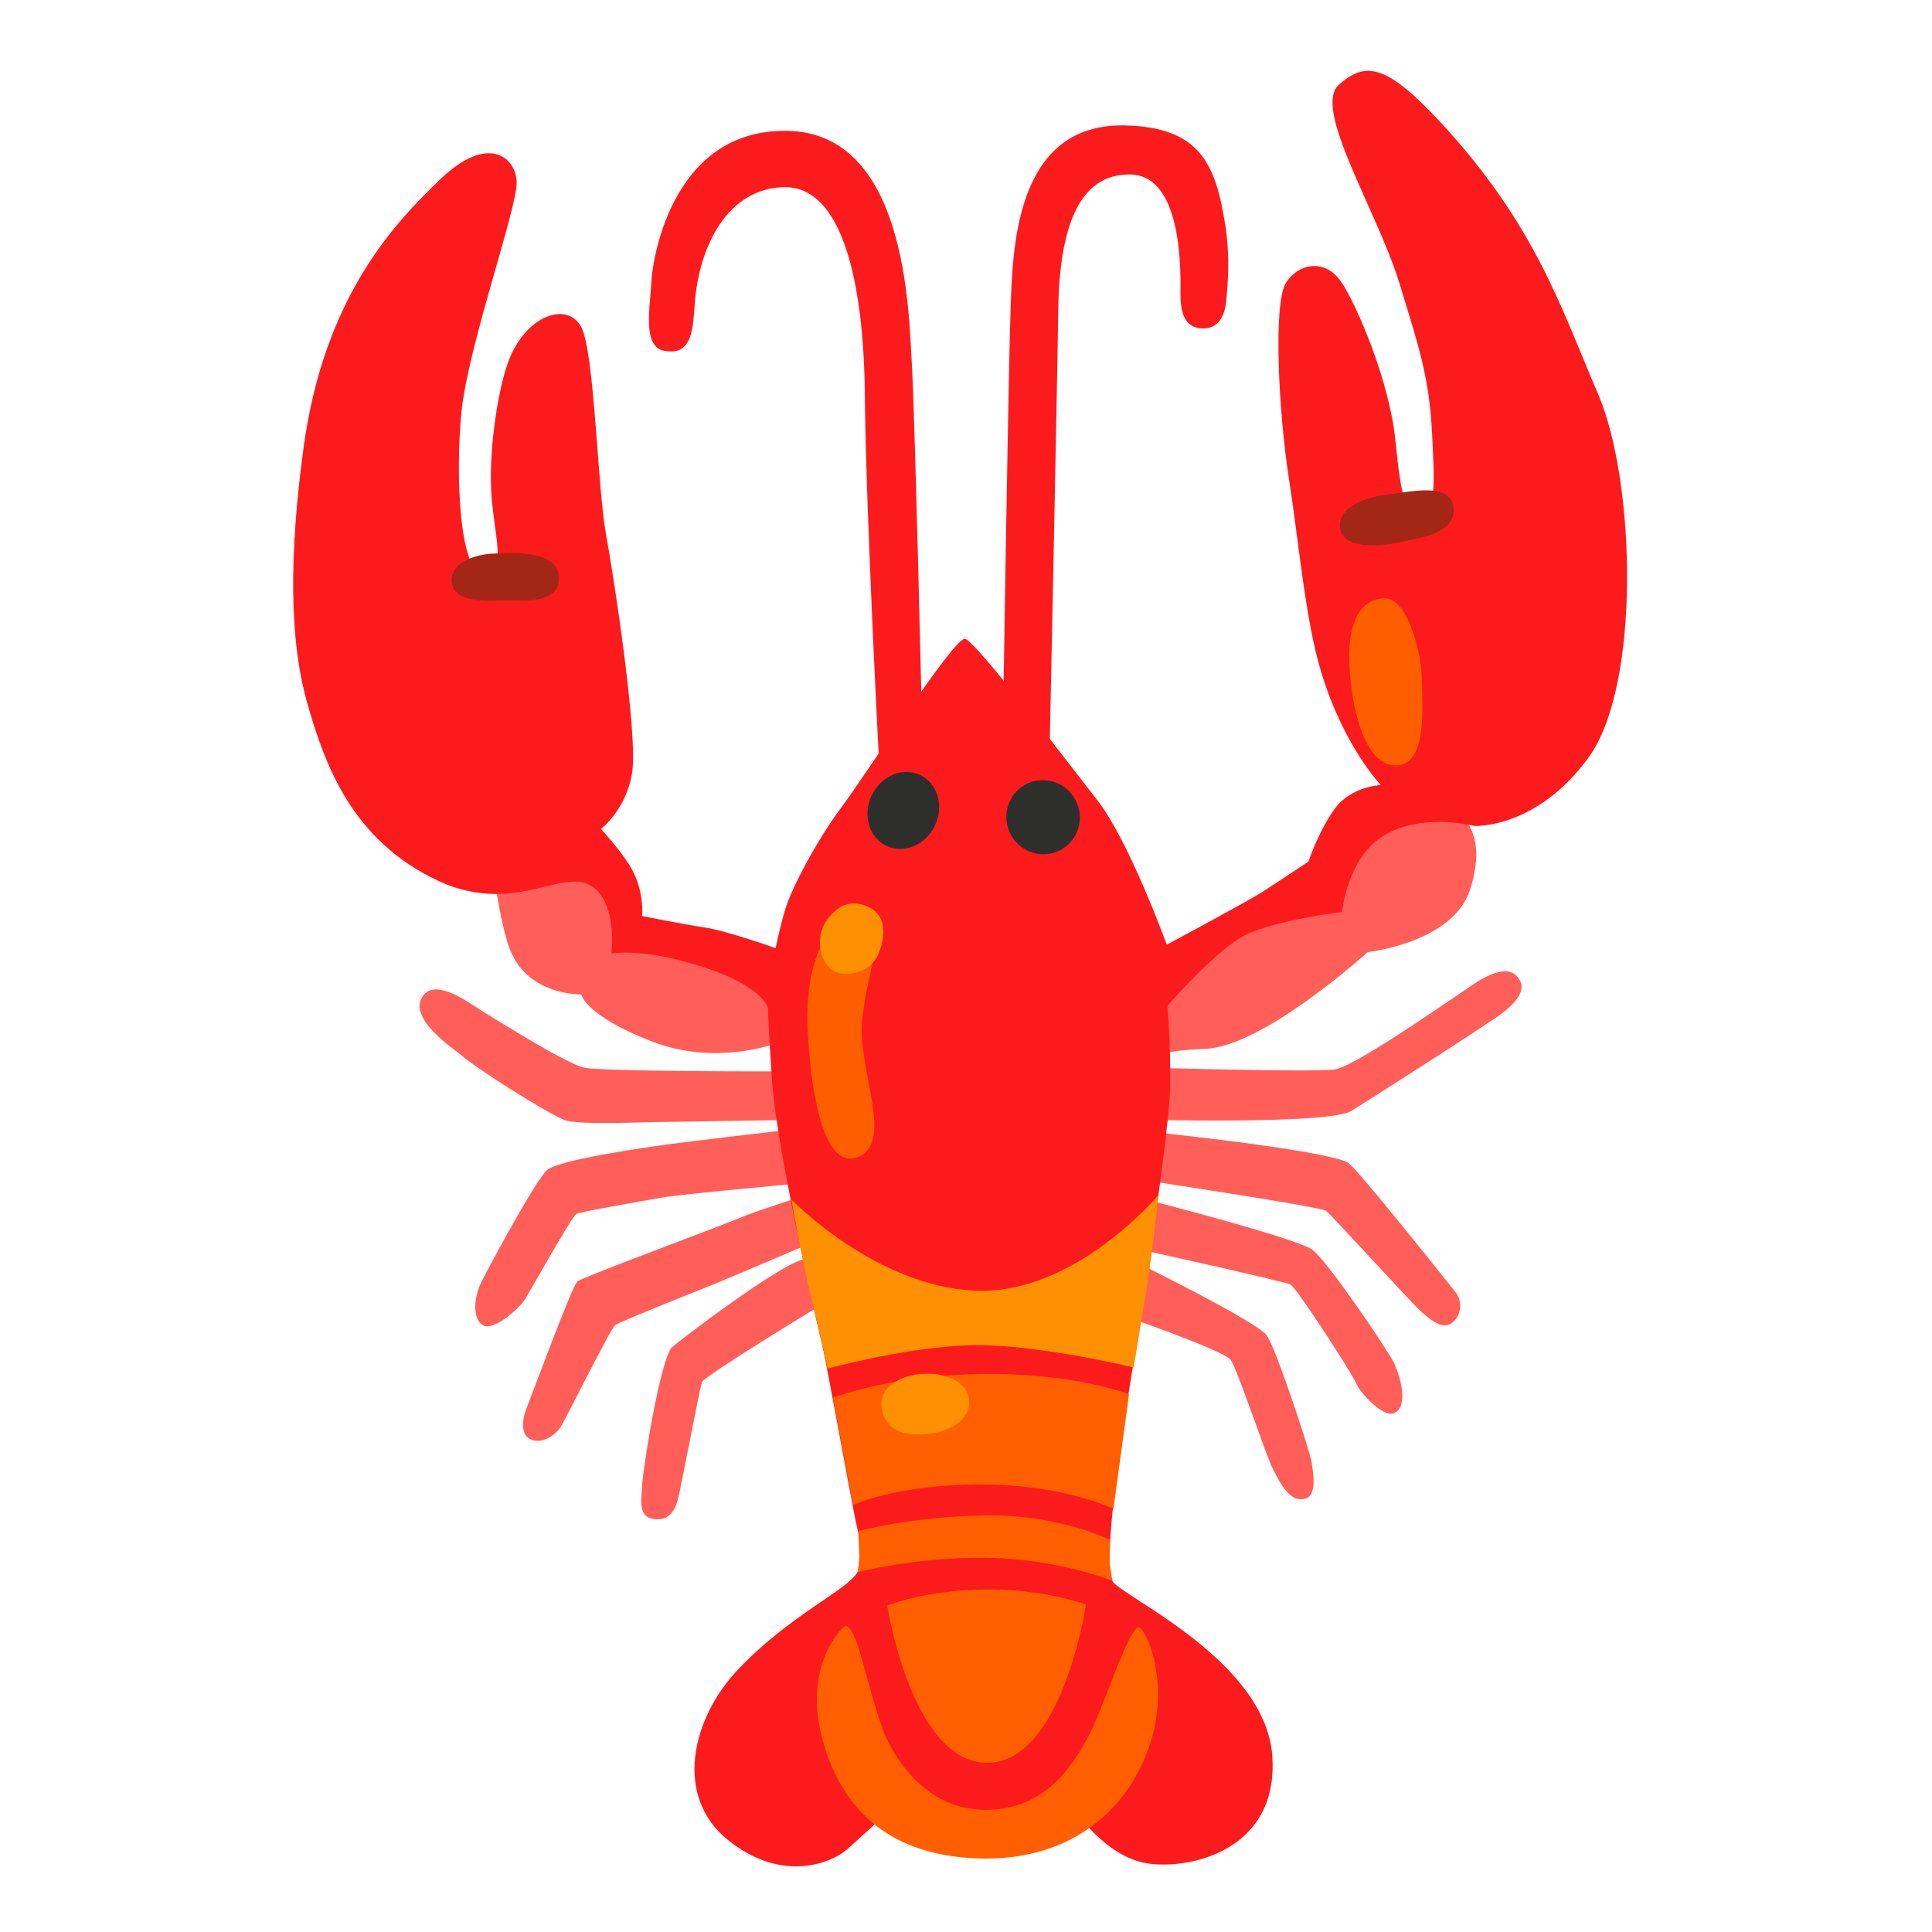
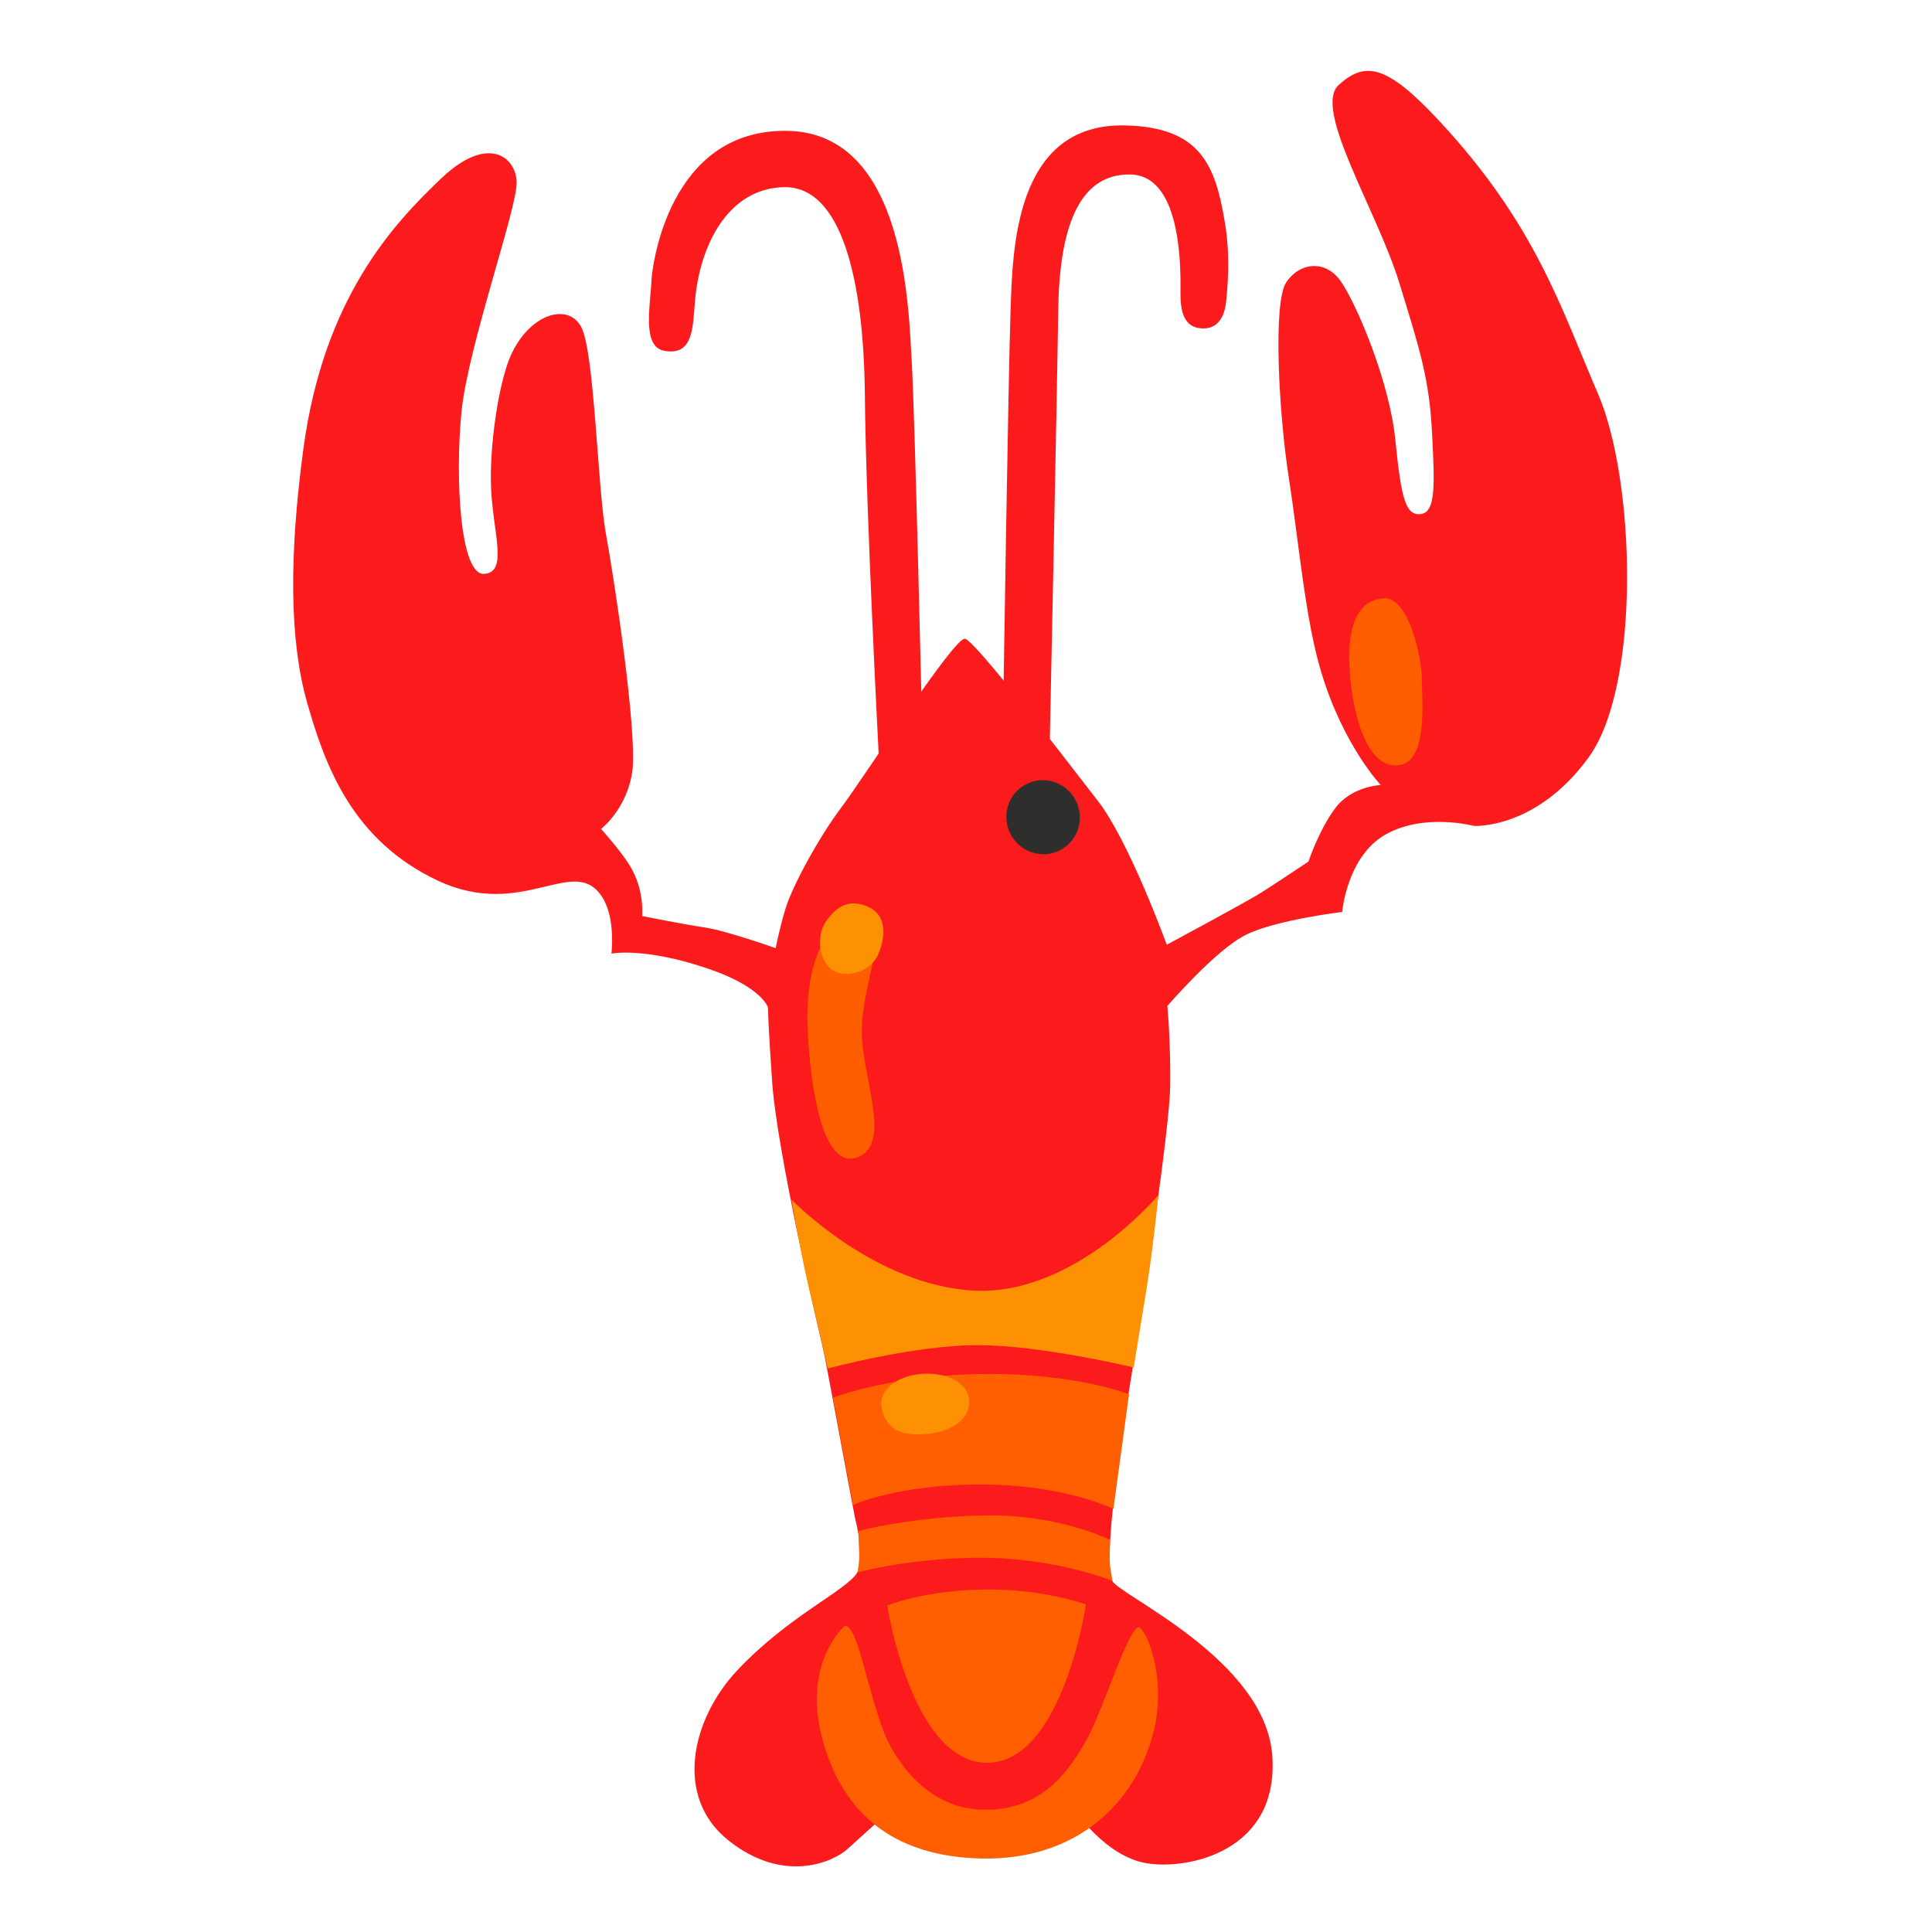
<svg xmlns="http://www.w3.org/2000/svg" width="800" height="800" viewBox="0 0 128 128">
-   <path fill="#FF5E59" d="m69.2 69.7l10.98-8l6.34-2.77l6.76-6.19s6.13-.14 4.12 6.19c-1.13 3.54-6.79 4.15-6.79 4.15s-6.93 6.3-10.79 6.41c-2.46.07-4.5.66-4.5.66l.16.57s11.41.33 12.92.14c1.5-.19 8.88-5.5 9.73-5.97c.84-.47 1.96-.93 2.53 0c.47.75-.26 1.55-1.1 2.21c-.84.66-9.4 6.13-10.07 6.52c-1.55.9-14.18.55-14.18.55l.39.76s11.9 1.21 13.59 2.09c.56.29 6.78 8.14 7.16 8.61c.38.47.45 1.42-.19 1.97c-.67.58-1.5-.19-2.06-.66c-.56-.47-5.97-6.44-6.35-6.72s-12.52-2.1-12.52-2.1l.09 1.22s10.55 2.69 11.54 3.47c1.09.86 4.82 6.42 5.31 7.33s1.09 3.03.11 3.48c-.75.35-2.32-1.41-2.53-1.97c-.21-.56-3.94-6.34-4.36-6.55c-.42-.21-10.28-2.39-10.28-2.39l.21.99s7.88 3.87 8.52 4.79c.63.92 2.89 7.81 2.96 8.38s.39 2.1-.35 2.39c-1.16.46-1.9-1.37-2.25-2.01c-.35-.63-2.32-6.51-2.75-7.14c-.42-.63-7.18-2.96-7.18-2.96l-19.99-.67s-7.74 4.68-7.88 5.1c-.14.42-1.37 6.86-1.55 7.6c-.11.48-.39 1.51-1.41 1.48c-1.3-.04-1.06-1.13-.99-2.32c.07-1.2 1.2-8.27 1.97-9.08c.24-.25 7.53-5.84 8.87-5.84c1.34 0 .92-.21.92-.21l-.35-.95s-5.42 2.32-6.83 2.89c-1.41.56-6.09 2.43-6.37 2.64c-.31.21-3.36 6.41-3.66 6.82c-.35.49-1.16 1.06-1.9.77c-.64-.24-.7-1.13-.28-2.18c.42-1.06 2.99-8.02 3.34-8.31c.35-.28 10.03-3.87 10.8-4.22c.77-.35 4.72-1.62 4.72-1.62l-.56-.67s-8.09.74-9.29.95c-1.2.21-5.46.95-5.74 1.09c-.28.14-3.06 5.1-3.41 5.67c-.35.56-2.11 2.18-2.82 1.69c-.7-.49-.49-1.83-.21-2.53c.28-.7 3.8-7.18 4.5-7.74c.7-.56 4.58-1.2 6.97-1.55s9.26-1.13 9.26-1.13l-.14-.63l-8.9.14c-1.55.03-5.27.18-6.05-.14c-1.3-.53-5.88-3.45-6.83-4.29c-.42-.38-3.63-2.43-2.53-3.94c.87-1.21 3.17.56 3.87.99c.7.42 5.53 3.48 6.79 3.77c1.27.28 12.85.25 12.85.25l-.21-1.83s-3.94 1.49-8.17-.16c-4.43-1.73-4.65-3.11-4.65-3.11s-3.52.11-4.72-2.96c-.71-1.82-1.2-5.95-1.2-5.95l8.24.21l1.06 4.29l18.93 6.48z" />
  <path fill="#FB1B1D" d="M56.81 104.16c-.69 1.21-4.55 2.86-7.98 6.52c-2.99 3.19-4.22 8.35-.56 11.26c3.66 2.91 6.95 1.41 7.88.56c.94-.84 3-2.72 3-2.72l5.91 1.88l6.19-1.69s1.97 3 4.69 3.47c2.72.47 8.82-.75 8.35-7.13c-.47-6.38-10.19-10.63-10.61-11.59c-.75-1.74 1.22-13.19 1.69-16.1c.47-2.91 2.14-14.1 2.16-16.71c.03-3-.19-5.26-.19-5.26s3.2-3.73 5.21-4.72c2.01-.99 6.37-1.51 6.37-1.51s.32-3.7 2.89-5.14c2.57-1.44 5.84-.56 5.84-.56s4.12.25 7.6-4.54c3.48-4.79 3.1-18.34.63-24.07s-4.14-11.22-10.49-18.06c-3.52-3.79-4.93-4.01-6.69-2.43s2.53 8.3 4.02 13.16c1.37 4.46 1.97 6.29 2.16 9.95c.17 3.34.26 5.22-.76 5.33c-1.02.11-1.29-1.11-1.68-4.95c-.39-3.84-2.55-8.94-3.6-10.46c-1.02-1.48-2.75-1.27-3.63.07c-.88 1.34-.49 8.66.18 12.95s1.08 9.35 2.15 12.88c1.48 4.89 3.94 7.46 3.94 7.46s-1.94.07-3.03 1.55c-1.09 1.48-1.76 3.52-1.76 3.52s-2.11 1.41-3.1 2.04c-.99.63-6.29 3.47-6.29 3.47s-2.49-6.87-4.58-9.55c-2.09-2.67-8.17-10.7-8.8-10.72c-.77-.02-6.64 9.13-8.19 11.19c-1.55 2.06-3.26 5.28-3.68 6.66s-.66 2.65-.66 2.65s-3.21-1.15-4.74-1.38c-1.53-.23-4.11-.75-4.11-.75s.19-1.74-.84-3.38c-.65-1.04-1.88-2.39-1.88-2.39s1.67-1.27 2.06-3.73s-1.17-12.74-1.74-15.84c-.56-3.1-.75-12.06-1.64-13.7s-3.47-.84-4.69 1.97c-.76 1.76-1.41 5.91-1.27 8.82c.14 2.91 1.13 5.49-.47 5.58s-1.92-6.38-1.5-10.7c.42-4.32 3.71-13.56 3.66-15.25c-.05-1.69-1.92-3.19-5.02-.23s-7.74 7.84-9.1 17.83c-.96 7.08-.94 12.72.23 16.85c1.17 4.13 2.96 9.15 8.68 11.83c5.73 2.67 9.08-1.91 10.93 1.17c.84 1.41.56 3.66.56 3.66s2.14-.45 6.38.99c3.61 1.22 3.99 2.58 3.99 2.58s.01 1.16.28 4.97c.33 4.65 3.1 16.52 3.33 17.46c.23.94 1.87 9.97 2.16 11.4c.4 1.66.54 2.93.16 3.58" />
  <path fill="#FB1B1D" d="M44 23.24c1.9.36 1.9-1.47 2.04-3.24c.28-3.59 2.11-7.53 5.91-7.6c3.8-.07 5.28 6.12 5.35 13.8s.92 23.86.92 23.86l2.89-1.2s-.49-21.26-.7-24.78s-.36-15.27-8.24-15.41s-8.97 9.01-9.01 9.92c-.07 1.69-.64 4.37.84 4.65m22.46 24s.35-22.67.49-26.61c.14-3.94.21-12.49 7.6-12.32c4.97.12 5.98 2.58 6.62 6.55c.35 2.18.16 4.13.07 5.07c-.07.77-.38 1.85-1.55 1.83c-1.27-.03-1.48-1.13-1.48-2.32s.21-7.81-3.31-7.88c-3.52-.07-4.72 3.73-4.79 9.01s-.56 28.58-.56 28.58z" />
  <path fill="#FF5F00" d="M55.97 107.71s-3.03 2.6-1.34 8.02c1.15 3.7 3.8 7.11 10 7.39s10.28-3.17 11.68-7.95c1.04-3.53-.14-6.76-.77-7.32c-.63-.56-2.44 5.42-3.5 7.32s-2.91 4.93-7.13 4.72c-3.87-.19-5.88-3.83-6.41-5.28c-1.19-3.31-1.69-6.9-2.53-6.9" />
  <path fill="#FF5F00" d="M58.78 106.37s2.39-.99 6.34-1.06c3.94-.07 6.83.99 6.83.99s-1.55 10.49-6.55 10.49s-6.62-10.42-6.62-10.42m-1.92-4.93s.05 1.03.07 1.53c.02.49-.12 1.2-.12 1.2s3.87-1.03 8.59-.96s8.31 1.53 8.31 1.53s-.2-.92-.19-1.45c.01-.54.02-1.27.02-1.27s-3.36-1.69-8.21-1.62c-4.86.06-8.47 1.04-8.47 1.04m-1.67-8.84s3.8-1.5 9.92-1.57s9.69 1.34 9.69 1.34l-1.03 7.6s-3.24-1.62-8.8-1.62s-8.45 1.36-8.45 1.36z" />
  <path fill="#FE9004" d="M58.41 93.25c.2 1.25 1.08 1.85 2.63 1.78c1.97-.09 3.03-.92 3.17-1.97c.14-1.06-.96-2.16-3.1-2.04c-1.41.08-2.91.89-2.7 2.23m-3.57-2.58s5.7-1.55 9.92-1.55s10.35 1.48 10.35 1.48s.45-2.72.87-5.33c.42-2.6.77-6.1.77-6.1s-5.51 6.62-12.13 6.34c-6.62-.28-12.18-6.03-12.18-6.03s.63 3.71 1.24 6.24c.51 2.07 1.16 4.95 1.16 4.95" />
  <path fill="#FF5E00" d="M53.51 68.22c.16 3.52.92 9.36 3.31 8.45s.14-5.56.28-8.66c.14-3.1 1.76-6.41.42-7.25c-1.34-.85-4.3 1.19-4.01 7.46" />
  <path fill="#FE9004" d="M57.45 60.05c1.32.55 1.22 1.95.77 3.1c-.35.92-1.44 1.52-2.53 1.34c-1.27-.21-1.83-2.25-.92-3.52c.92-1.27 1.83-1.27 2.68-.92" />
  <ellipse cx="69.11" cy="54.14" fill="#2E2F2D" rx="2.43" ry="2.46" transform="rotate(-24.3 69.113 54.145)" />
-   <ellipse cx="59.85" cy="53.7" fill="#2E2F2D" rx="2.6" ry="2.32" transform="rotate(-64.526 59.844 53.7)" />
  <path fill="#FF5E00" d="M89.55 45.69c.33 2.46 1.27 5.28 3.17 5s1.48-4.29 1.48-5.7s-.85-5.46-2.53-5.35c-2.2.14-2.55 2.88-2.12 6.05" />
-   <path fill="#A42615" d="M92.43 35.98c1.45-.31 4.01-.56 3.87-2.32c-.14-1.76-2.89-1.06-4.22-.92c-1.34.14-3.38.7-3.31 2.18s2.68 1.27 3.66 1.06m-59.13 3.8c.92-.05 3.8.42 3.73-1.55s-3.73-1.55-4.36-1.55c-.63 0-2.75.35-2.75 1.76s1.98 1.41 3.38 1.34" />
</svg>